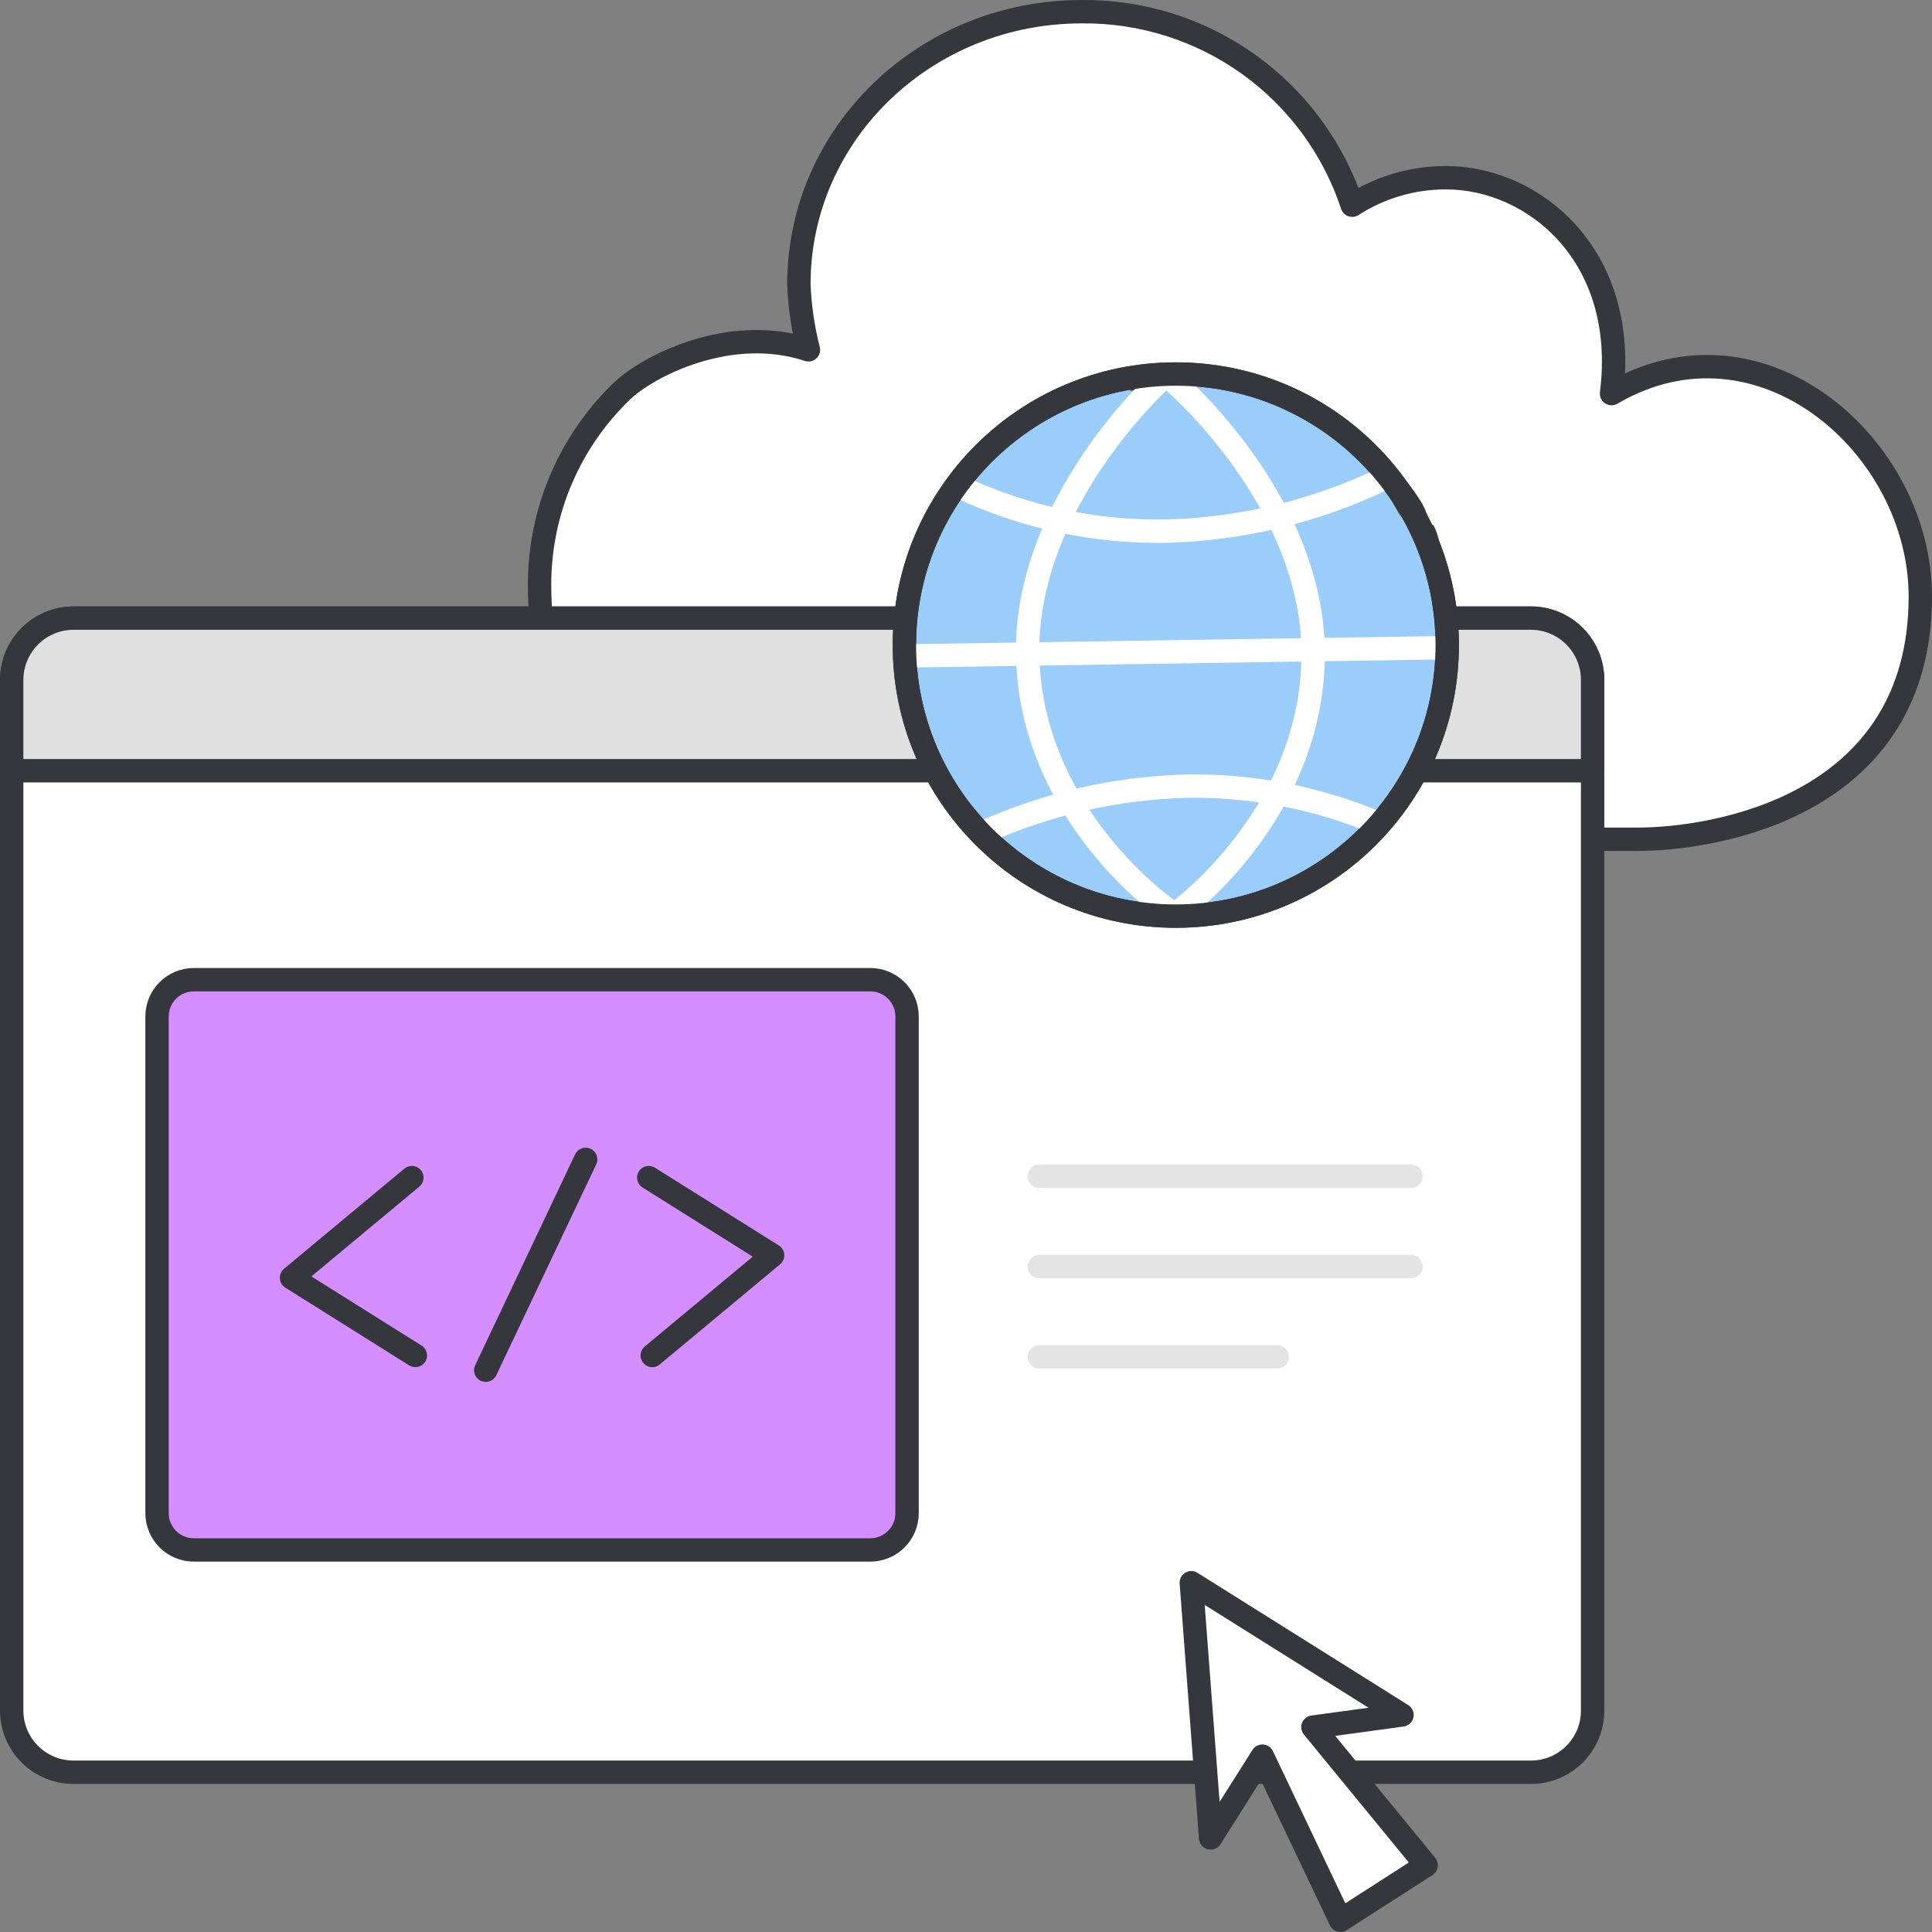
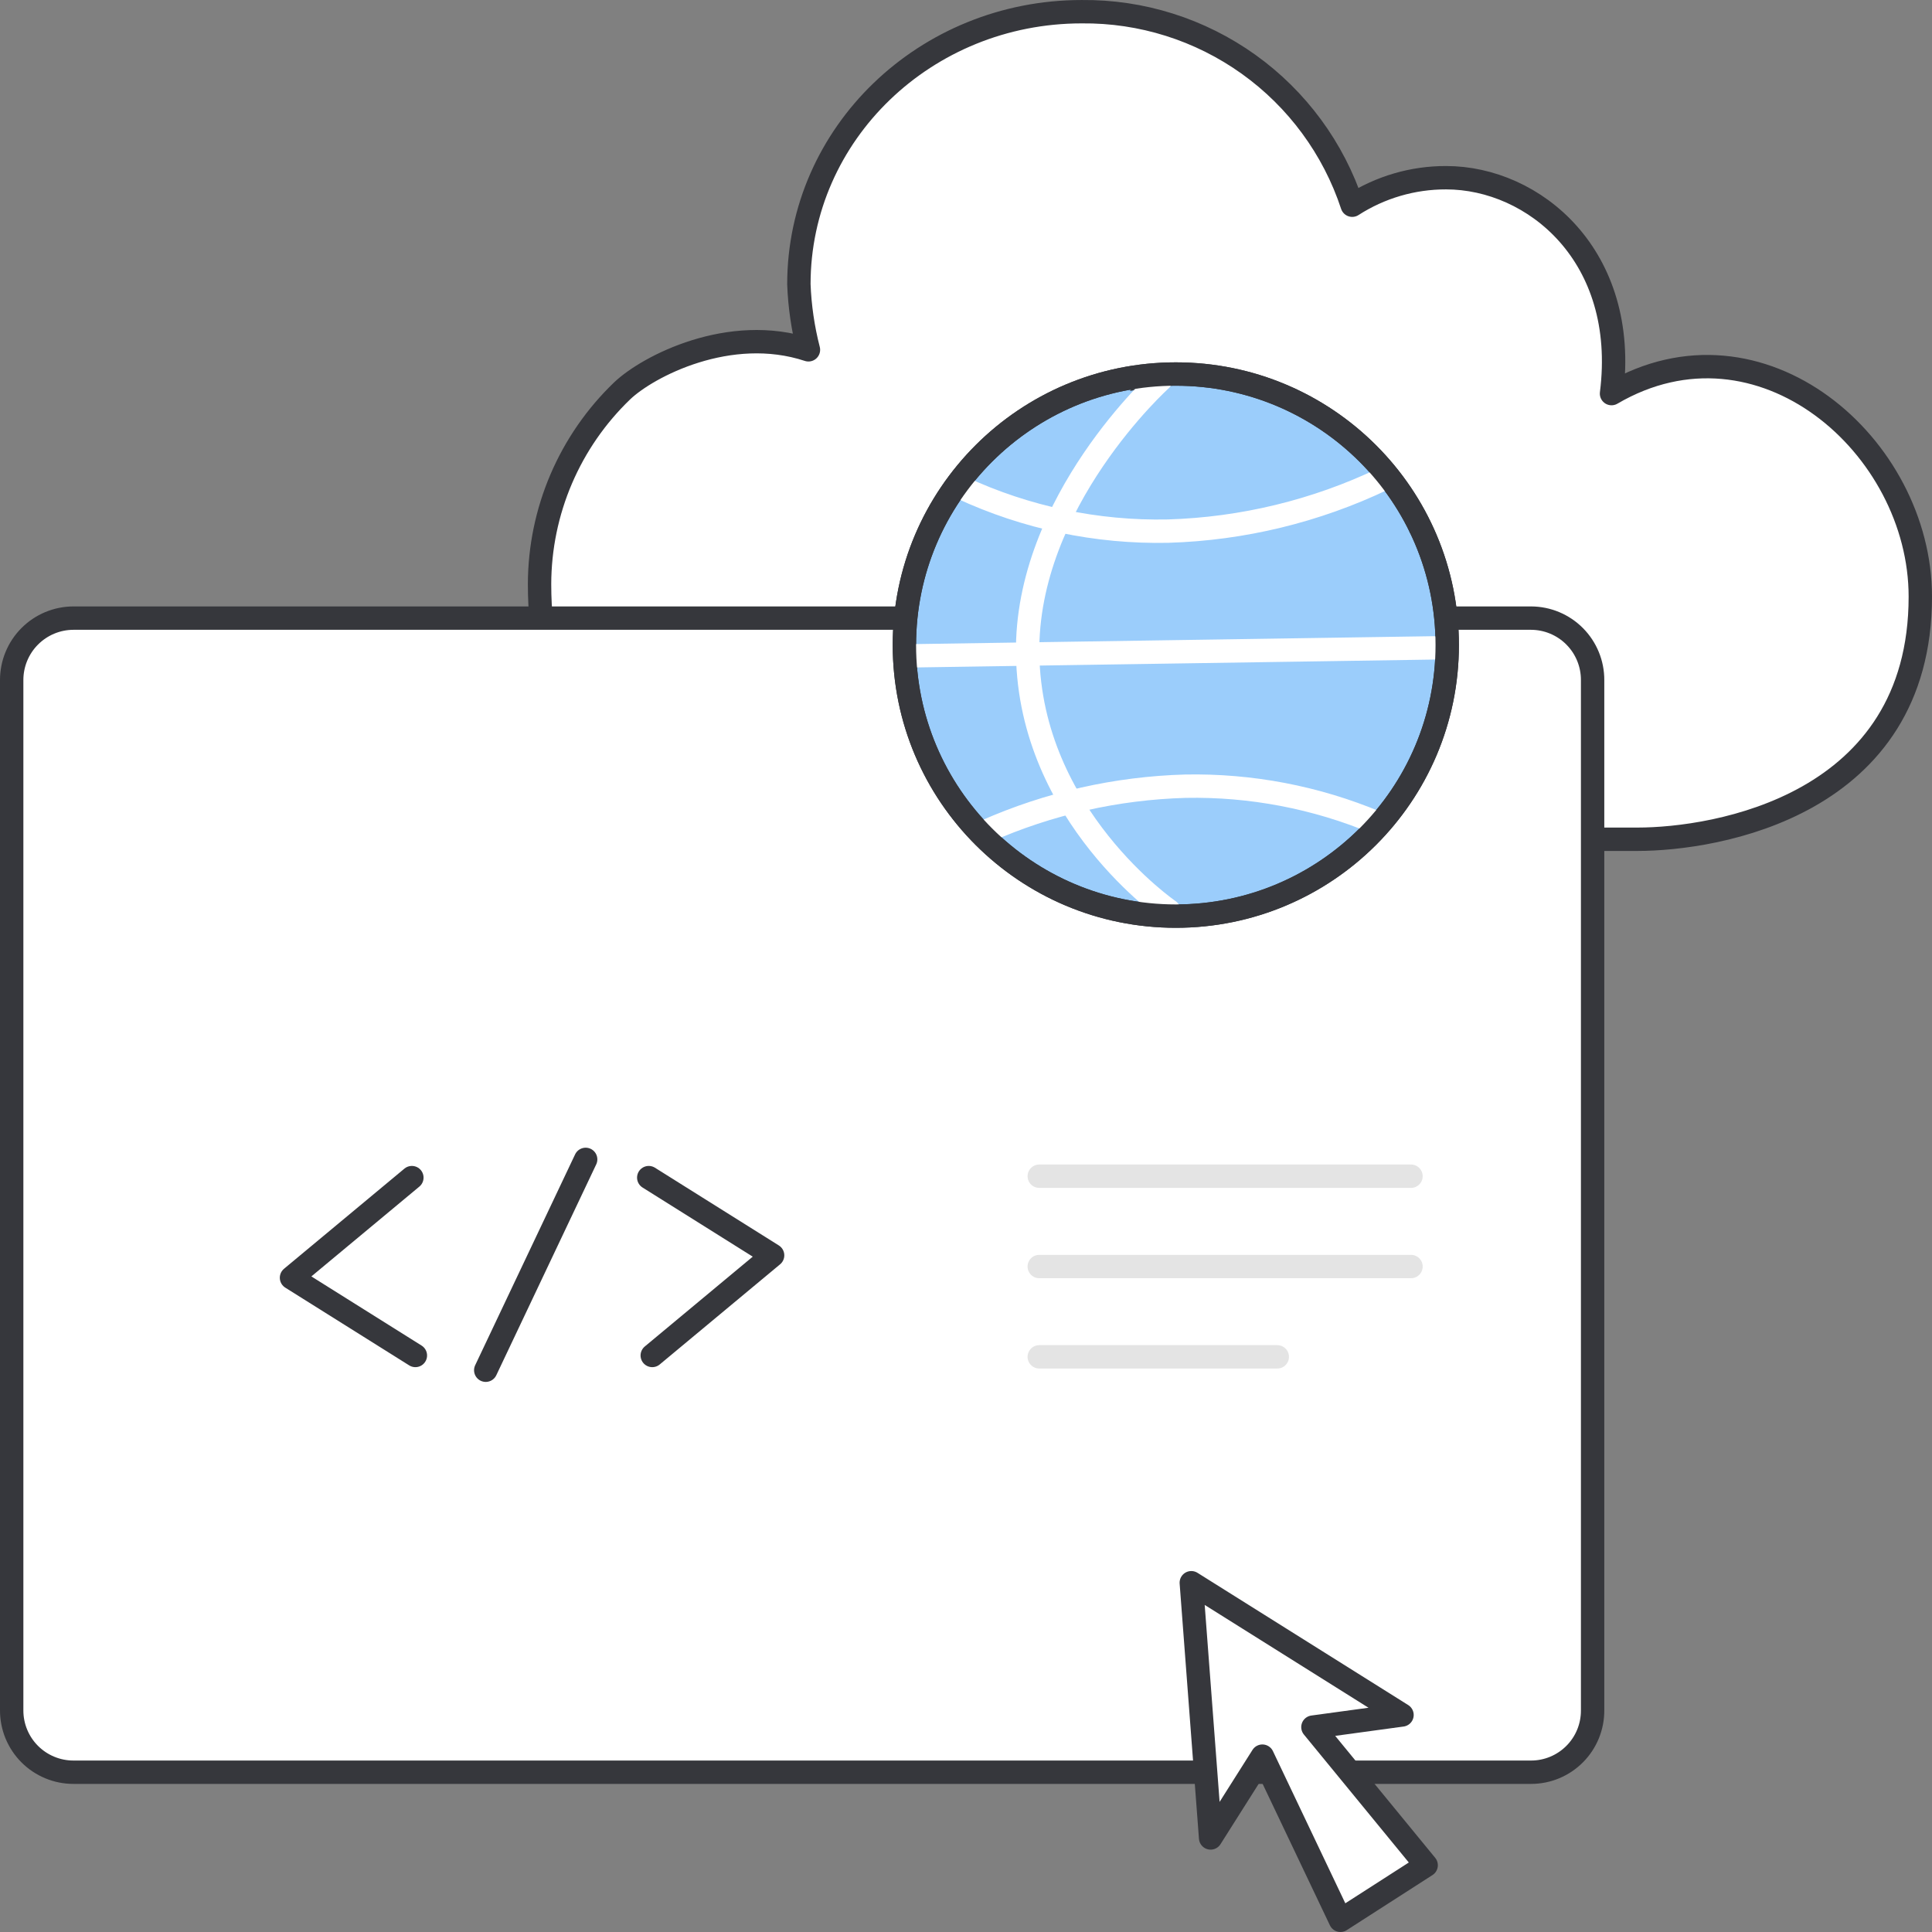
<svg xmlns="http://www.w3.org/2000/svg" width="124" height="124" viewBox="0 0 124 124" fill="none">
  <rect x="0" y="0" width="124" height="124" fill="#808080" stroke="none" />
  <g clip-path="url(#clip0_20183_9280)">
    <path d="M56.442 53.401C52.619 53.569 48.791 53.197 45.072 52.296C37.509 50.271 34.63 44.738 34.63 37.482C34.636 35.165 35.108 32.872 36.02 30.741C36.932 28.611 38.264 26.686 39.936 25.082C41.584 23.513 46.826 20.782 51.888 22.452C51.534 21.076 51.328 19.666 51.274 18.246C51.274 8.573 59.4 0.751 69.426 0.751C73.263 0.711 77.014 1.894 80.135 4.126C83.256 6.359 85.586 9.527 86.788 13.171C88.585 12.013 90.678 11.4 92.816 11.406C98.438 11.406 104.548 16.406 103.431 25.262C112.999 19.662 123.25 28.619 123.25 38.294C123.25 51.73 110.11 53.865 105.098 53.865H91.905" fill="white" />
    <path d="M56.442 53.401C52.619 53.569 48.791 53.197 45.072 52.296C37.509 50.271 34.63 44.738 34.63 37.482C34.636 35.165 35.108 32.872 36.02 30.741C36.932 28.611 38.264 26.686 39.936 25.082C41.584 23.513 46.826 20.782 51.888 22.452C51.534 21.076 51.328 19.666 51.274 18.246C51.274 8.573 59.4 0.751 69.426 0.751C73.263 0.711 77.014 1.894 80.135 4.126C83.256 6.359 85.586 9.527 86.788 13.171C88.585 12.013 90.678 11.4 92.816 11.406C98.438 11.406 104.548 16.406 103.431 25.262C112.999 19.662 123.25 28.619 123.25 38.294C123.25 51.73 110.11 53.865 105.098 53.865H91.905" stroke="#36373C" stroke-width="1.5" stroke-linecap="round" stroke-linejoin="round" />
    <path d="M102.217 43.653V109.776C102.219 110.296 102.119 110.812 101.922 111.293C101.724 111.774 101.434 112.212 101.067 112.58C100.7 112.949 100.264 113.242 99.784 113.442C99.304 113.642 98.789 113.745 98.269 113.745H4.71C4.189 113.745 3.674 113.642 3.193 113.442C2.712 113.243 2.275 112.95 1.907 112.582C1.539 112.213 1.248 111.775 1.049 111.294C0.851 110.813 0.749 110.297 0.75 109.776V43.653C0.748 42.6 1.163 41.589 1.906 40.843C2.649 40.096 3.657 39.675 4.71 39.672H98.269C98.79 39.674 99.305 39.778 99.785 39.979C100.266 40.181 100.702 40.474 101.068 40.844C101.435 41.214 101.725 41.652 101.922 42.134C102.119 42.616 102.22 43.132 102.217 43.653Z" fill="white" stroke="#36373C" stroke-width="1.5" stroke-linejoin="round" />
-     <path d="M102.217 43.653V49.468H0.75V43.653C0.748 42.6 1.163 41.589 1.906 40.843C2.649 40.096 3.657 39.675 4.71 39.672H98.269C98.79 39.674 99.305 39.778 99.785 39.979C100.266 40.18 100.702 40.474 101.068 40.844C101.435 41.214 101.725 41.652 101.922 42.134C102.119 42.616 102.22 43.132 102.217 43.653Z" fill="#E0E0E0" stroke="#36373C" stroke-width="1.5" stroke-linejoin="round" />
    <path d="M75.466 58.798C85.087 58.798 92.886 51.009 92.886 41.402C92.886 31.794 85.087 24.006 75.466 24.006C65.845 24.006 58.046 31.794 58.046 41.402C58.046 51.009 65.845 58.798 75.466 58.798Z" fill="#9BCDFB" stroke="#36373C" stroke-width="1.5" stroke-linejoin="round" />
    <path d="M92.005 41.582L58.403 42.094" stroke="white" stroke-width="1.5" stroke-linecap="round" stroke-linejoin="round" />
    <path d="M86.149 28.264L86.242 28.282C86.107 28.2 86.047 28.172 86.149 28.264ZM65.865 27.581L65.5 28C66.166 27.483 65.847 27.671 65.865 27.581ZM85.1 26.1C84.826 25.962 84.7 25.916 84.7 25.941C84.975 26.08 85.139 26.152 85.1 26.1ZM92.183 43.985L92.217 43.837C92.2 43.821 92.194 43.887 92.183 43.985ZM64.383 54.546L64.448 54.617C64.813 54.879 64.661 54.754 64.383 54.546Z" fill="#36373C" />
-     <path d="M93.332 41.129L92.48 41.142L92.319 39.642C92.279 39.164 92.169 38.703 92.119 38.169C91.686 36.269 92.076 39.024 91.725 37.427C91.805 36.924 91.745 36.408 91.552 35.937C91.288 35.549 91.059 35.139 90.867 34.711L91.035 34.701C90.669 33.928 90.32 33.341 90.428 33.274C90.125 32.853 89.846 32.416 89.594 31.963C88.823 30.925 89.839 32.946 89.93 33.223L89.14 31.804C88.892 31.474 88.681 31.119 88.508 30.745L89.231 31.609L88.423 30.476C88.241 30.282 88.048 30.099 87.846 29.927C87.531 29.663 87.267 29.343 87.068 28.984C87.668 29.551 88.383 30.255 88.122 29.827L87.222 29.016C87.155 28.881 87.741 29.473 87.379 29.05L86.246 28.28H86.264C85.696 27.834 85.104 27.421 84.491 27.04C84.841 27.254 84.958 27.261 84.608 27.04L83.337 26.4C83.729 26.585 83.379 26.3 82.801 26.023C82.496 25.867 82.18 25.734 81.856 25.623C81.665 25.581 81.472 25.552 81.277 25.536C80.848 25.496 80.43 25.378 80.044 25.187C80.191 25.212 80.335 25.251 80.475 25.302C80.254 25.199 80.027 25.112 79.795 25.04C79.673 25.2 78.653 24.896 77.595 24.806C77.111 24.728 76.62 24.699 76.131 24.72C75.723 24.73 75.44 24.765 75.402 24.848C74.386 24.732 75.321 24.737 76.652 24.648L75.557 24.512L76.857 24.538C75.663 24.372 74.448 24.445 73.283 24.754C72.733 24.797 73.683 24.429 72.127 24.747C69.977 25.331 72.58 24.859 71.304 25.233L70.327 25.318C68.952 25.84 67.621 26.47 66.345 27.2C66.186 27.301 66.036 27.416 65.896 27.542C64.724 28.392 63.671 29.395 62.767 30.526C62.925 30.307 62.233 30.932 62.138 31.037C61.743 31.605 61.384 32.198 61.063 32.812C61.478 31.994 61.41 31.993 61.419 31.795C61.164 32.19 60.938 32.602 60.743 33.03C60.849 32.779 60.957 32.522 60.743 32.798C60.415 33.455 60.133 34.133 59.898 34.828C59.968 34.718 60.08 34.493 60.172 34.305C59.906 34.787 59.581 35.918 59.251 36.632C59.237 36.555 59.291 36.291 59.276 36.215C59.499 35.807 59.638 35.359 59.687 34.897C59.179 36.331 59.532 35.242 59.217 35.91C59.069 36.259 58.984 36.631 58.965 37.01C58.959 37.225 59.003 37.276 59.077 37.15C58.785 38.045 58.63 38.979 58.619 39.921L58.514 39.677C58.487 40.055 58.48 40.434 58.493 40.812L58.362 39.879C58.27 40.973 58.33 41.079 58.384 41.208C58.499 41.699 58.545 42.204 58.522 42.708L58.402 42.724C58.485 43.66 58.802 43.93 58.765 44.668C58.991 45.536 58.665 43.13 59.065 45.19C59.141 45.779 59.263 46.361 59.43 46.931C59.719 47.542 59.372 46.409 59.278 45.992L59.783 47.602C59.892 47.964 59.913 48.213 59.983 48.429C60.049 48.684 60.133 48.934 60.237 49.176C60.433 49.645 60.692 50.086 61.007 50.485C60.781 50.046 60.941 50.185 61.001 50.196C61.03 50.196 61.036 50.169 60.957 50.017L60.464 49.073L61.242 50.511C61.49 51.013 61.818 51.472 62.214 51.869L61.632 51.369C61.885 51.7 62.215 52.036 62.367 52.202H62.218C62.699 52.65 63.157 53.124 63.589 53.62C63.943 53.994 64.356 54.308 64.811 54.549C64.211 54.357 65.66 55.183 66.079 55.566C65.005 55.045 63.442 53.479 63.235 53.466C63.559 53.926 64.035 54.144 64.382 54.551C64.1 54.332 63.806 54.128 63.503 53.94C64.022 54.494 64.615 54.974 65.267 55.364L66.034 55.817L66.783 56.183C66.209 55.877 65.658 55.529 65.134 55.143C65.386 55.066 65.851 55.654 66.407 55.796C66.765 56.055 67.142 56.286 67.536 56.487C67.906 56.633 68.267 56.8 68.618 56.987L68.218 56.82C69.272 57.378 70.36 57.87 71.476 58.294C72.276 58.576 73.884 58.594 73.319 58.456C73.66 58.475 72.958 58.394 72.326 58.297C71.702 58.151 71.16 57.973 71.775 57.997C72.902 58.531 74.227 58.397 76.841 58.433C75.692 58.614 77.541 58.555 76.504 58.702C77.137 58.696 77.763 58.573 78.352 58.34L78.745 58.368C79.112 58.27 79.466 58.125 79.798 57.939C79.891 57.896 80.01 57.849 80.253 57.765C80.654 57.641 81.046 57.488 81.426 57.307C80.675 57.673 82.403 57.077 81.835 57.364C82.422 57.144 82.981 56.853 83.5 56.5L83.424 56.553C84.736 55.922 85.939 55.086 86.989 54.076L86.789 54.19C87.96 53.058 88.995 51.793 89.874 50.421C90.756 49.024 91.416 47.499 91.83 45.9C91.727 46.246 91.603 46.585 91.458 46.916C91.763 45.956 92.005 44.978 92.183 43.987C92.171 44.222 92.143 44.456 92.099 44.687C92.18 44.676 92.317 44.321 92.435 43.587L92.379 43.287L92.494 42.997C92.556 41.865 92.352 43.318 92.394 42.189C92.493 41.85 92.548 41.499 92.556 41.145L93.422 41.132C93.407 41.905 93.345 42.677 93.237 43.443C93.195 43.854 93.282 43.626 93.337 43.472C93.019 44.572 93.299 44.561 93.164 45.172L92.537 46.719C92.379 47.371 92.615 46.899 92.637 46.957C92.171 48.422 91.498 49.811 90.637 51.084L89.35 52.799L88.028 54.288C87.384 54.783 88.044 54.031 87.254 54.732C87.84 54.309 87.343 54.911 86.673 55.422L85.794 56.138C85.575 56.304 85.494 56.377 85.708 56.289C85.189 56.445 84.408 57.01 83.693 57.297C82.993 57.623 82.458 57.84 82.6 57.588C81.421 58.02 81.678 58.095 82.031 57.988L81.044 58.359L80.105 58.625C79.505 58.825 78.922 58.953 78.332 59.096C78.132 59.102 77.616 59.221 76.925 59.243L75.784 59.32L74.504 59.283C74.068 59.279 73.633 59.239 73.204 59.162L72.004 58.962C71.453 58.829 70.912 58.655 70.386 58.444C71.207 58.818 70.291 58.534 69.462 58.288L70.155 58.682L68.322 57.988L67.862 57.769C67.562 57.624 67.962 57.727 67.222 57.341C66.081 56.672 65.972 56.727 65.322 56.377L65.475 56.514L64.752 56C64.219 55.61 66.737 57.257 65.027 55.931C64.795 55.839 64.573 55.726 64.362 55.593C64.031 55.394 63.734 55.145 63.48 54.855C64.308 55.593 64.264 55.42 63.988 55.121L62.853 54.081C62.923 54.248 63.004 54.409 63.096 54.565C59.735 51.341 57.748 46.945 57.551 42.292C57.61 42.352 57.62 38.953 57.882 39.406L57.835 39.581C57.735 40.719 58.047 39.268 58.164 38.355C57.942 39.308 58.195 36.579 57.812 38.929L57.89 38.005L58.052 37.092C58.081 35.999 58.391 34.931 58.952 33.992C59.652 32.634 60.465 31.338 61.382 30.116C61.323 30.191 61.281 30.279 61.26 30.372C62.505 28.713 64.069 27.32 65.86 26.272L66.113 26.259C67.407 25.221 68.928 24.503 70.553 24.165C70.525 24.193 70.253 24.304 70.647 24.223C70.972 24.073 71.306 23.943 71.647 23.832C72.269 23.681 72.9 23.57 73.536 23.498L73.469 23.541C74.376 23.443 75.29 23.41 76.202 23.441C76.193 23.541 76.481 23.58 76.929 23.599L78.616 23.766C79.228 23.858 79.836 23.981 80.436 24.135C80.834 24.235 81.208 24.414 81.536 24.661C81.746 24.697 81.954 24.744 82.159 24.804L83.035 25.148C83.607 25.375 84.164 25.64 84.702 25.941C84.702 25.958 84.739 26.001 84.857 26.091C85.489 26.369 86.071 26.75 86.579 27.217L88.124 28.698C88.677 29.216 88.502 28.934 88.319 28.644C88.585 28.985 88.871 29.311 89.176 29.619L90.1 30.7C90.542 31.206 90.938 31.751 91.282 32.328C91.798 33.315 91.348 32.764 91.416 33.072C91.799 33.795 91.846 33.698 91.904 33.672C91.941 33.654 92.079 33.672 92.393 34.747C92.285 34.512 92.101 34.074 92.147 34.255C92.295 34.77 92.411 35.294 92.496 35.823C92.523 36.35 92.615 36.872 92.77 37.377L92.693 36.834C92.923 37.597 93.052 38.388 93.076 39.185C93.096 39.921 93.076 40.493 93.218 40.608L93.328 40.461L93.332 41.129ZM67.791 57.647L68.056 57.805C68.244 57.853 68.433 57.906 67.791 57.647ZM89.574 31.937C89.422 31.562 89.168 31.237 88.84 31C88.916 31.232 89.4 31.664 89.574 31.937Z" fill="#36373C" />
    <path d="M65.939 27.511L65.896 27.537C65.882 27.549 65.872 27.564 65.865 27.581L65.939 27.511ZM90.5 34.214L90.565 34.257C90.497 34.015 90.4 33.783 90.276 33.564L90.5 34.214ZM82.263 26.075L82.447 26.164L82.158 25.869L82.263 26.075ZM72.554 25.088C72.971 24.997 73.393 24.93 73.817 24.888C72.95 25 72.417 24.94 72.554 25.088Z" fill="#36373C" />
-     <path d="M75.719 58.441C75.719 58.441 84.437 52.093 84.278 41.699C84.129 31.91 75.198 24.361 75.198 24.361" stroke="white" stroke-width="1.5" stroke-linecap="round" stroke-linejoin="round" />
    <path d="M88.336 52.8C84.458 51.175 80.283 50.378 76.079 50.46C71.668 50.584 67.323 51.565 63.287 53.349M61.713 31.305C65.86 33.231 70.392 34.184 74.964 34.089C79.749 33.946 84.451 32.806 88.771 30.743" stroke="white" stroke-width="1.5" stroke-linecap="round" stroke-linejoin="round" />
    <path d="M75.024 58.451C75.024 58.451 66.116 52.373 65.957 41.978C65.808 32.189 74.5 24.372 74.5 24.372" stroke="white" stroke-width="1.5" stroke-linecap="round" stroke-linejoin="round" />
    <path d="M75.466 58.798C85.087 58.798 92.886 51.009 92.886 41.402C92.886 31.794 85.087 24.006 75.466 24.006C65.845 24.006 58.046 31.794 58.046 41.402C58.046 51.009 65.845 58.798 75.466 58.798Z" stroke="#36373C" stroke-width="1.5" stroke-linejoin="round" />
-     <path d="M55.856 62.879H12.441C11.137 62.879 10.079 63.936 10.079 65.241V97.117C10.079 98.421 11.137 99.479 12.441 99.479H55.856C57.161 99.479 58.218 98.421 58.218 97.117V65.241C58.218 63.936 57.161 62.879 55.856 62.879Z" fill="#D48EFF" stroke="#36373C" stroke-width="1.5" stroke-miterlimit="10" />
    <path d="M26.435 75.582L18.709 82.009L26.66 86.997M41.863 86.997L49.588 80.57L41.638 75.582M31.176 87.944L37.589 74.412" stroke="#36373C" stroke-width="1.5" stroke-linecap="round" stroke-linejoin="round" />
    <path d="M66.702 75.492H90.561H66.702ZM66.702 81.289H90.561H66.702ZM66.702 87.085H81.979H66.702Z" fill="white" />
    <path d="M66.702 75.492H90.561M66.702 81.289H90.561M66.702 87.085H81.979" stroke="#E4E4E4" stroke-width="1.5" stroke-linecap="round" stroke-linejoin="round" />
    <path d="M77.7 117.964L76.46 101.583L89.984 110.07L84.266 110.85L91.534 119.715L86.034 123.249L81.022 112.713L77.7 117.964Z" fill="white" stroke="#36373C" stroke-width="1.5" stroke-linejoin="round" />
  </g>
  <defs>
    <clipPath id="clip0_20183_9280">
      <rect width="124" height="124" fill="white" />
    </clipPath>
  </defs>
</svg>